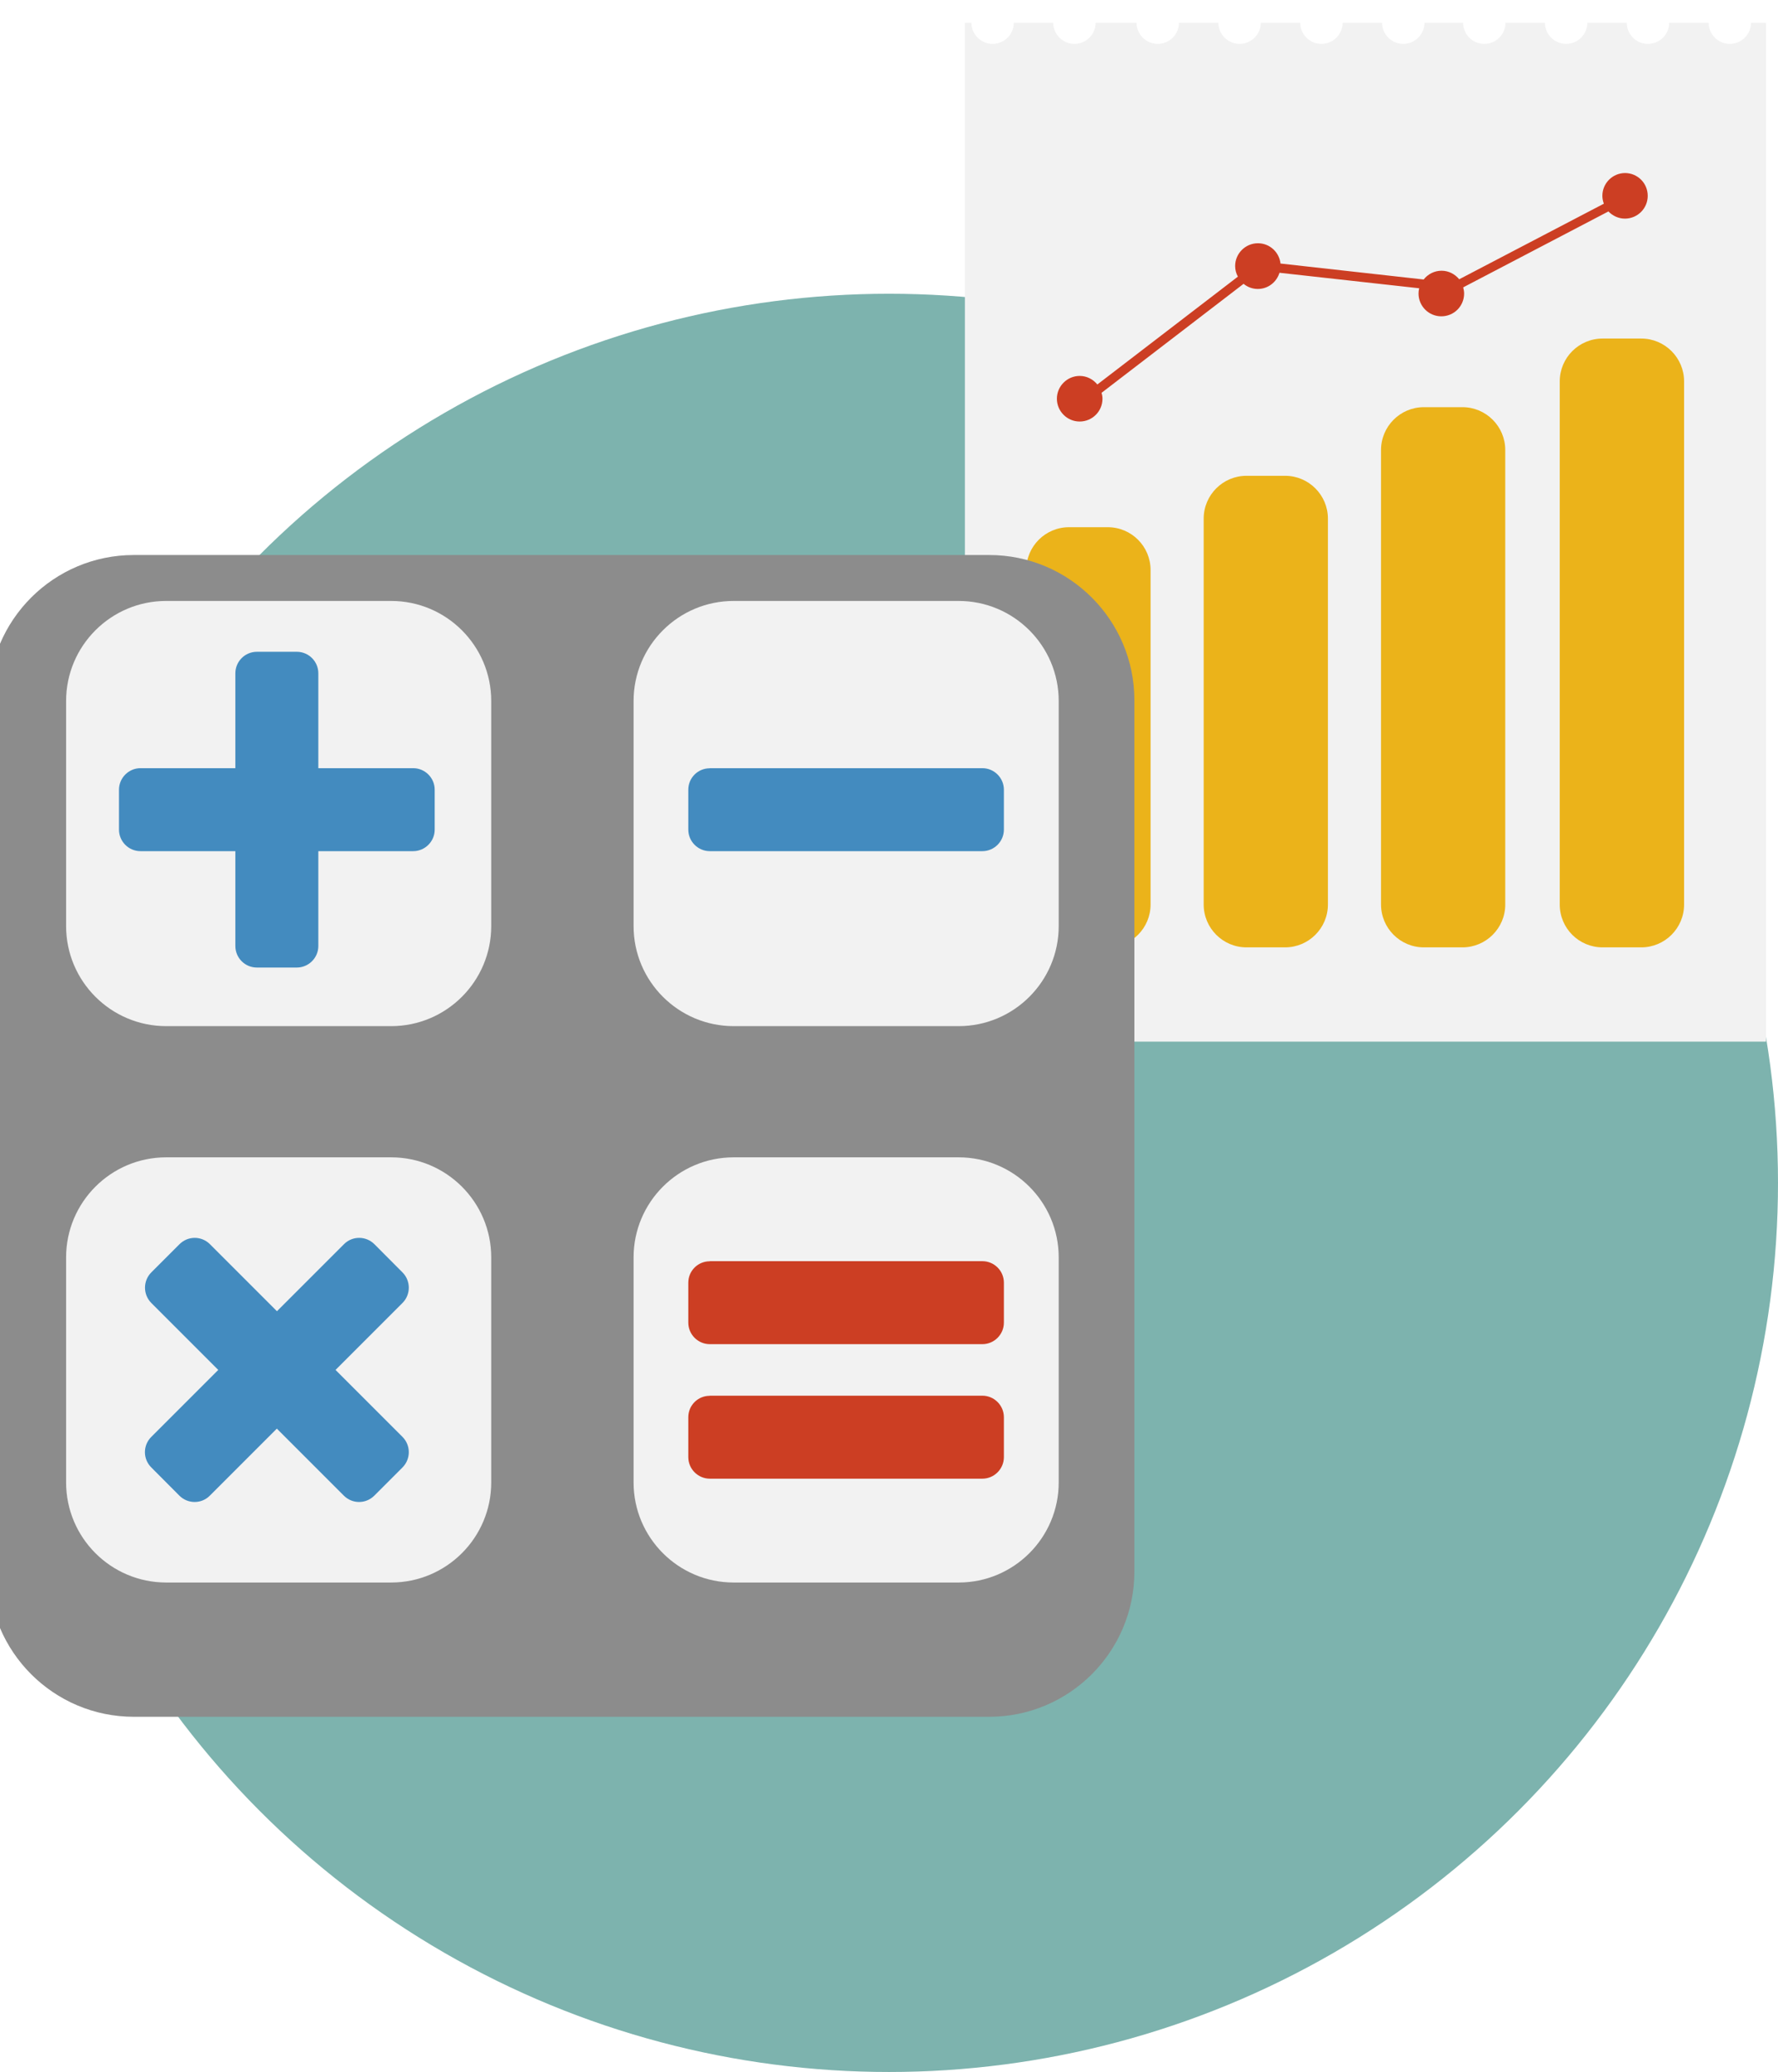
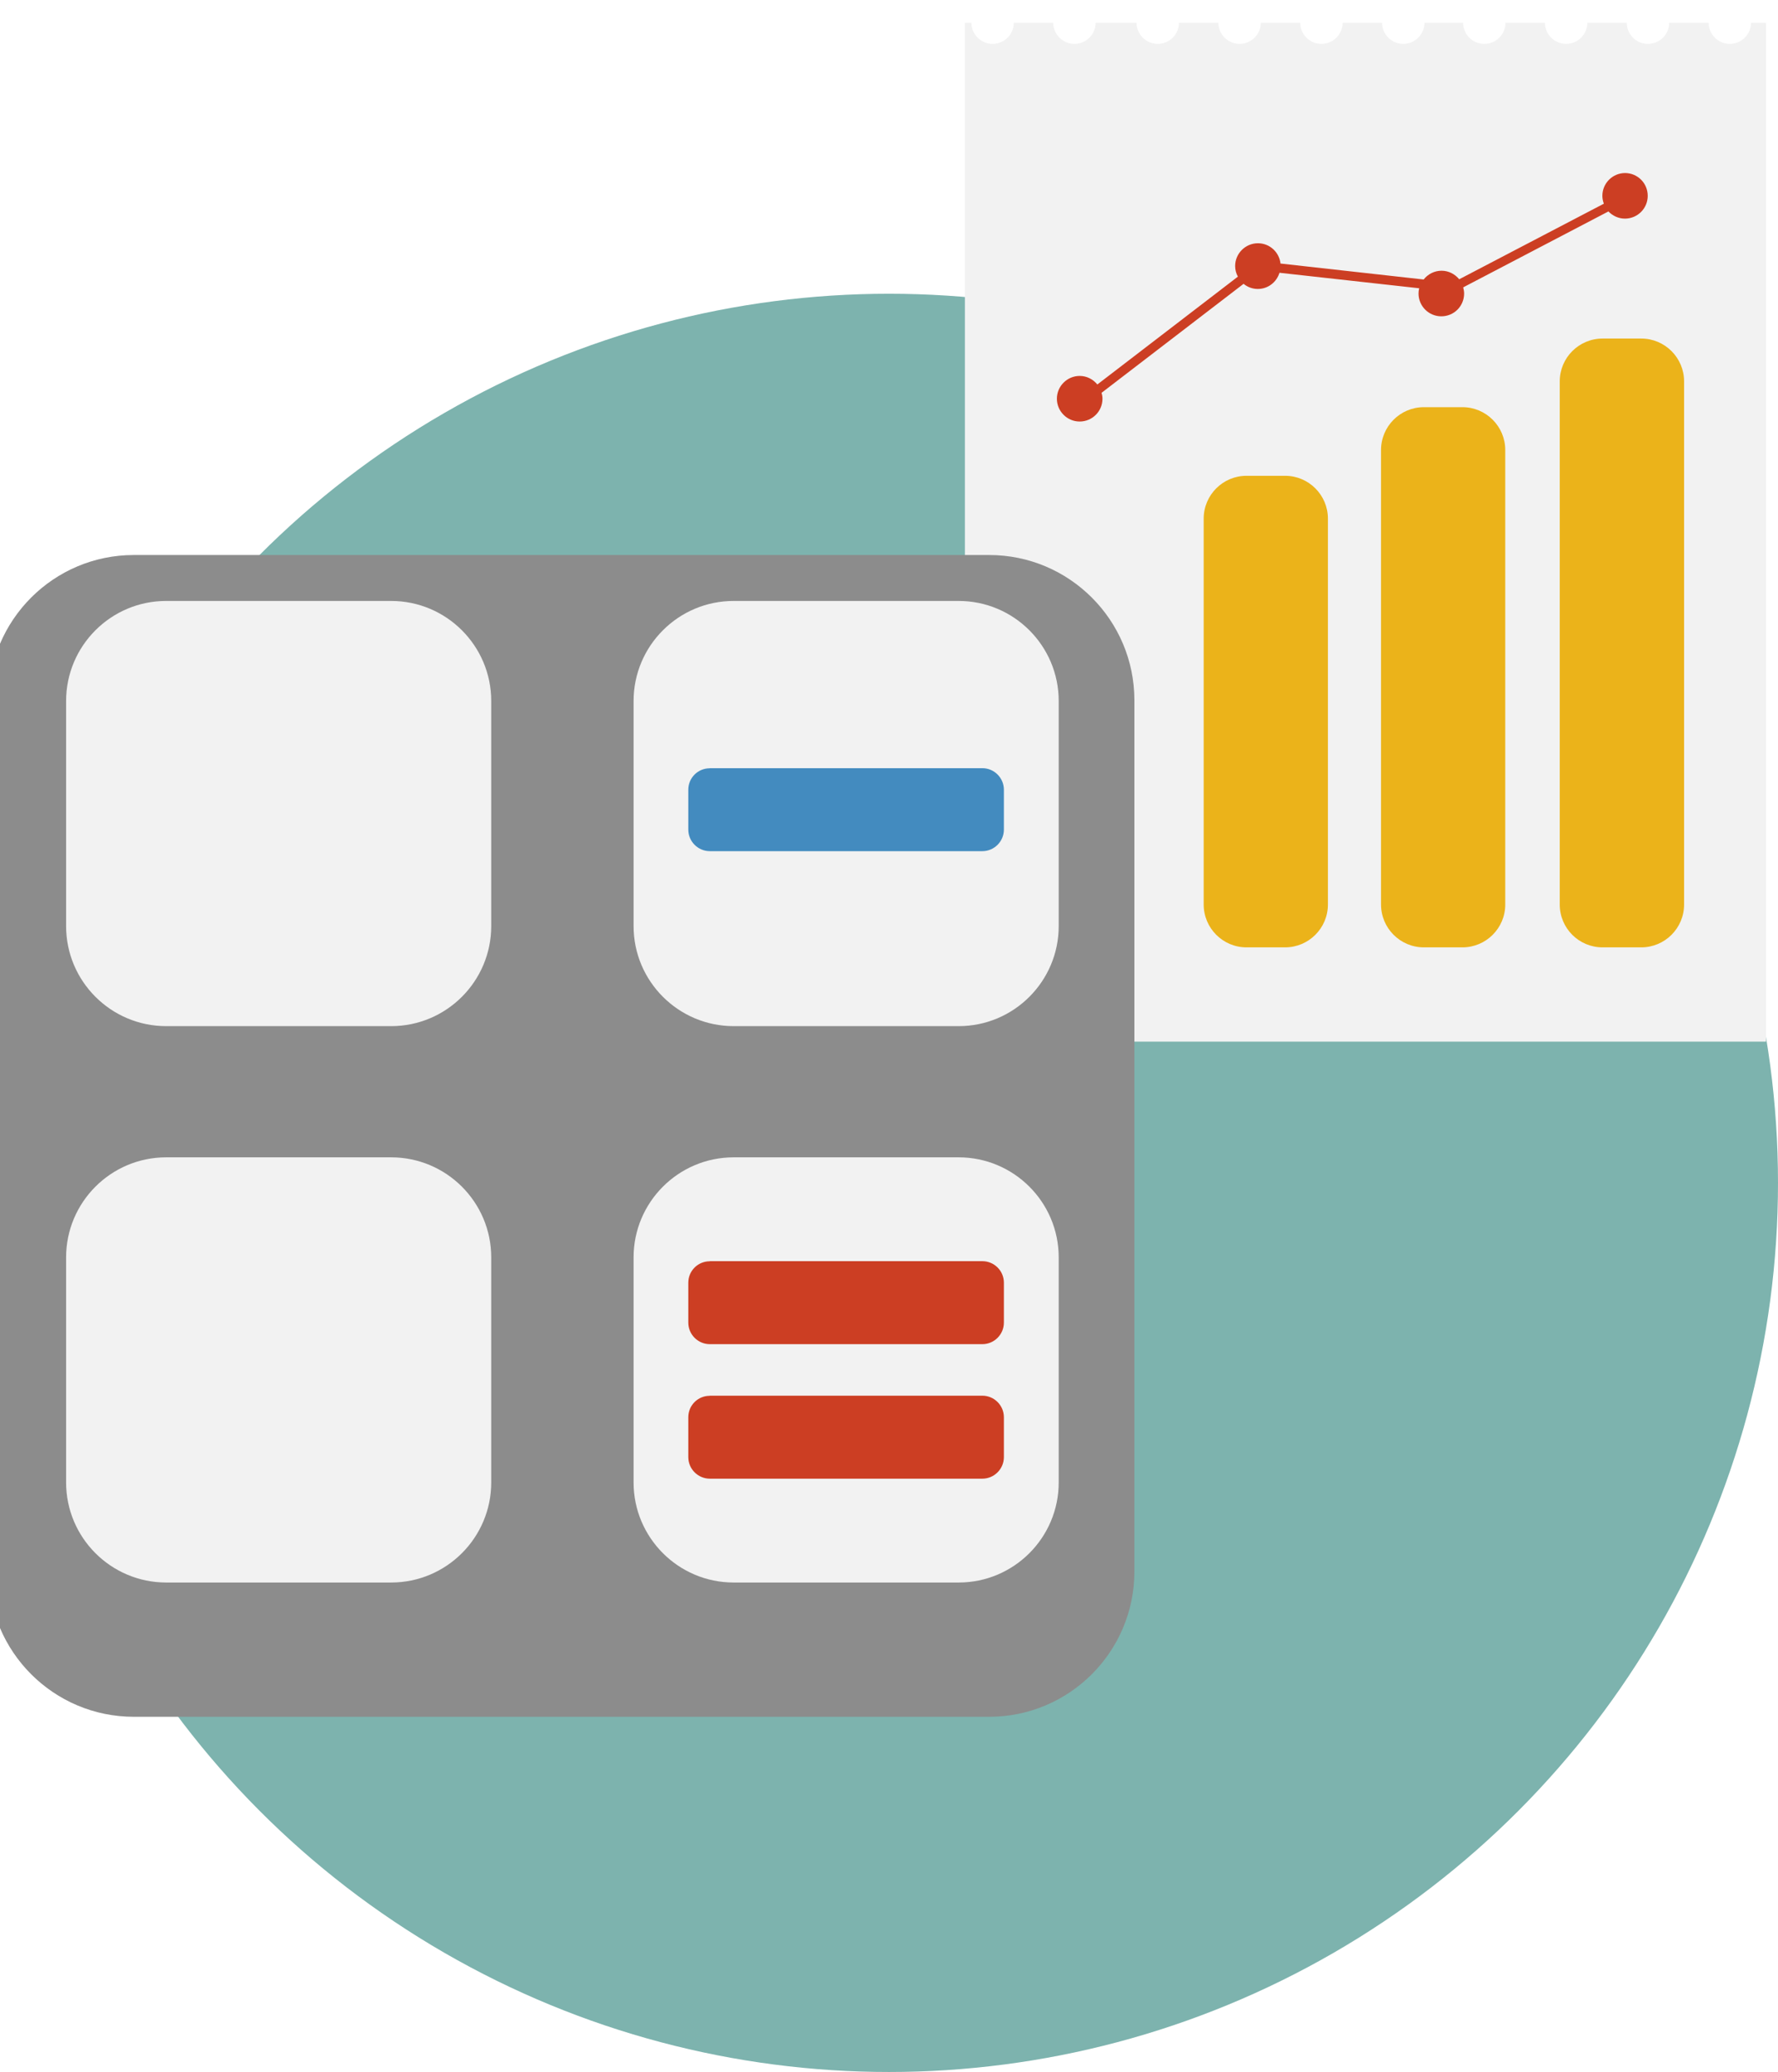
<svg xmlns="http://www.w3.org/2000/svg" viewBox="0 0 156 181.77" data-name="Слой 2" id="_Слой_2">
  <defs>
    <style>
      .cls-1 {
        filter: url(#drop-shadow-1);
      }

      .cls-2 {
        fill: #cc3e23;
      }

      .cls-3 {
        fill: #ebb31a;
      }

      .cls-4 {
        fill: #7db3ae;
      }

      .cls-5 {
        fill: #438bbf;
      }

      .cls-6 {
        fill: #f2f2f2;
      }

      .cls-7 {
        fill: #8c8c8c;
      }
    </style>
    <filter filterUnits="userSpaceOnUse" height="150.62" width="157" y="0" x="-1" id="drop-shadow-1">
      <feOffset dy="2" dx="-1" />
      <feGaussianBlur stdDeviation="0" result="blur" />
      <feFlood flood-opacity=".25" flood-color="#000" />
      <feComposite operator="in" in2="blur" />
      <feComposite in="SourceGraphic" />
    </filter>
  </defs>
  <g id="Objects">
    <g>
      <circle r="78" cy="103.77" cx="78" class="cls-4" />
      <g class="cls-1">
        <g>
          <path d="M154.63,0c0,1.02-.84,1.85-1.86,1.85s-1.85-.83-1.86-1.85h-3.46c0,1.02-.83,1.85-1.86,1.85s-1.85-.83-1.86-1.85h-3.46c0,1.02-.84,1.85-1.86,1.85s-1.85-.83-1.86-1.85h-3.46c0,1.02-.83,1.85-1.86,1.85s-1.85-.83-1.86-1.85h-3.39c0,1.02-.84,1.85-1.86,1.85s-1.85-.83-1.86-1.85h-3.46c0,1.02-.83,1.85-1.86,1.85s-1.85-.83-1.86-1.85h-3.46c0,1.02-.84,1.85-1.86,1.85s-1.85-.83-1.86-1.85h-3.46c0,1.02-.83,1.85-1.86,1.85s-1.85-.83-1.86-1.85h-3.59c0,1.02-.84,1.85-1.86,1.85s-1.85-.83-1.86-1.85h-3.46c0,1.02-.84,1.85-1.86,1.85s-1.85-.83-1.86-1.85h-.57v89.38h70.29V0h-1.37Z" class="cls-6" />
          <g>
            <path d="M143.59,13.18c-1.1,0-2,.89-2,2,0,.24.05.47.13.69l-12.69,6.63c-.37-.45-.92-.75-1.55-.75s-1.2.3-1.57.77l-12.56-1.4c-.11-1-.95-1.78-1.98-1.78-1.1,0-2,.9-2,2,0,.34.09.65.24.93l-12.33,9.46c-.37-.45-.92-.75-1.55-.75-1.1,0-2,.9-2,2s.9,2,2,2,2-.89,2-2c0-.18-.03-.35-.08-.52l12.46-9.56c.34.28.77.45,1.25.45.9,0,1.65-.6,1.9-1.42l12.26,1.36c-.04.15-.06.3-.06.46,0,1.1.89,2,2,2s2-.89,2-2c0-.19-.04-.36-.08-.54l12.74-6.66c.37.38.88.63,1.45.63,1.1,0,2-.89,2-2s-.89-2-2-2Z" class="cls-2" />
            <g>
-               <path d="M94.8,44.25h3.39c2.08,0,3.76,1.68,3.76,3.76v29.34c0,2.07-1.68,3.76-3.76,3.76h-3.39c-2.08,0-3.76-1.69-3.76-3.76v-29.34c0-2.08,1.68-3.76,3.76-3.76Z" class="cls-3" />
              <path d="M110.36,39.74h3.39c2.08,0,3.76,1.69,3.76,3.76v33.85c0,2.08-1.69,3.76-3.76,3.76h-3.38c-2.08,0-3.76-1.69-3.76-3.76v-33.85c0-2.07,1.68-3.76,3.76-3.76Z" class="cls-3" />
              <path d="M125.92,33.72h3.39c2.08,0,3.76,1.69,3.76,3.76v39.87c0,2.08-1.69,3.76-3.76,3.76h-3.38c-2.08,0-3.76-1.69-3.76-3.76v-39.87c0-2.07,1.68-3.76,3.76-3.76Z" class="cls-3" />
              <path d="M141.61,27.7h3.39c2.08,0,3.76,1.69,3.76,3.76v45.89c0,2.08-1.69,3.76-3.76,3.76h-3.39c-2.08,0-3.76-1.68-3.76-3.76V31.46c0-2.08,1.69-3.76,3.76-3.76Z" class="cls-3" />
            </g>
          </g>
        </g>
        <g>
          <path d="M12.74,46.69h75.05c7.03,0,12.74,5.71,12.74,12.74v76.44c0,7.03-5.71,12.74-12.74,12.74H12.74c-7.03,0-12.74-5.71-12.74-12.74V59.43c0-7.03,5.71-12.74,12.74-12.74Z" class="cls-7" />
          <g>
            <g>
              <path d="M65.37,99.53h19.74c4.84,0,8.78,3.93,8.78,8.78v19.74c0,4.84-3.93,8.78-8.78,8.78h-19.74c-4.84,0-8.78-3.93-8.78-8.78v-19.74c0-4.84,3.93-8.78,8.78-8.78Z" class="cls-6" />
              <g>
                <path d="M63.28,108.64h23.91c1.04,0,1.89.84,1.89,1.89v3.5c0,1.04-.85,1.89-1.89,1.89h-23.91c-1.04,0-1.89-.85-1.89-1.89v-3.5c0-1.04.84-1.88,1.88-1.88Z" class="cls-2" />
                <path d="M63.28,120.44h23.91c1.04,0,1.89.85,1.89,1.89v3.5c0,1.04-.85,1.89-1.89,1.89h-23.91c-1.04,0-1.89-.85-1.89-1.89v-3.5c0-1.04.84-1.88,1.88-1.88Z" class="cls-2" />
              </g>
            </g>
            <g>
              <path d="M15.58,50.72h19.74c4.84,0,8.78,3.93,8.78,8.78v19.74c0,4.84-3.93,8.78-8.78,8.78H15.58c-4.84,0-8.78-3.93-8.78-8.78v-19.74c0-4.84,3.93-8.78,8.78-8.78Z" class="cls-6" />
-               <path d="M37.25,65.39h-8.32v-8.32c0-1.04-.84-1.89-1.89-1.89h-3.5c-1.05,0-1.89.85-1.89,1.89v8.32h-8.32c-1.04,0-1.89.85-1.89,1.89v3.5c0,1.04.84,1.89,1.89,1.89h8.32v8.32c0,1.04.84,1.89,1.89,1.89h3.5c1.04,0,1.89-.85,1.89-1.89v-8.32h8.32c1.04,0,1.89-.85,1.89-1.89v-3.5c0-1.04-.85-1.89-1.89-1.89Z" class="cls-5" />
            </g>
            <g>
              <path d="M15.58,99.53h19.74c4.84,0,8.78,3.93,8.78,8.78v19.74c0,4.84-3.93,8.78-8.78,8.78H15.58c-4.84,0-8.78-3.93-8.78-8.78v-19.74c0-4.84,3.93-8.78,8.78-8.78Z" class="cls-6" />
-               <path d="M30.44,118.18l5.88-5.88c.73-.74.73-1.93,0-2.67l-2.47-2.48c-.74-.74-1.94-.74-2.67,0l-5.88,5.88-5.88-5.88c-.74-.74-1.93-.74-2.67,0l-2.48,2.48c-.73.74-.73,1.93,0,2.67l5.88,5.88-5.88,5.88c-.74.74-.74,1.93,0,2.67l2.47,2.48c.74.74,1.94.74,2.67,0l5.88-5.88,5.88,5.88c.74.74,1.93.74,2.67,0l2.48-2.48c.73-.74.73-1.93,0-2.67l-5.88-5.88Z" class="cls-5" />
            </g>
            <g>
              <path d="M65.37,50.72h19.74c4.84,0,8.78,3.93,8.78,8.78v19.74c0,4.84-3.93,8.78-8.78,8.78h-19.74c-4.84,0-8.78-3.93-8.78-8.78v-19.74c0-4.84,3.93-8.78,8.78-8.78Z" class="cls-6" />
              <path d="M63.28,65.39h23.91c1.04,0,1.89.85,1.89,1.89v3.5c0,1.04-.85,1.89-1.89,1.89h-23.91c-1.04,0-1.89-.85-1.89-1.89v-3.5c0-1.04.84-1.88,1.88-1.88Z" class="cls-5" />
            </g>
          </g>
        </g>
      </g>
    </g>
  </g>
</svg>